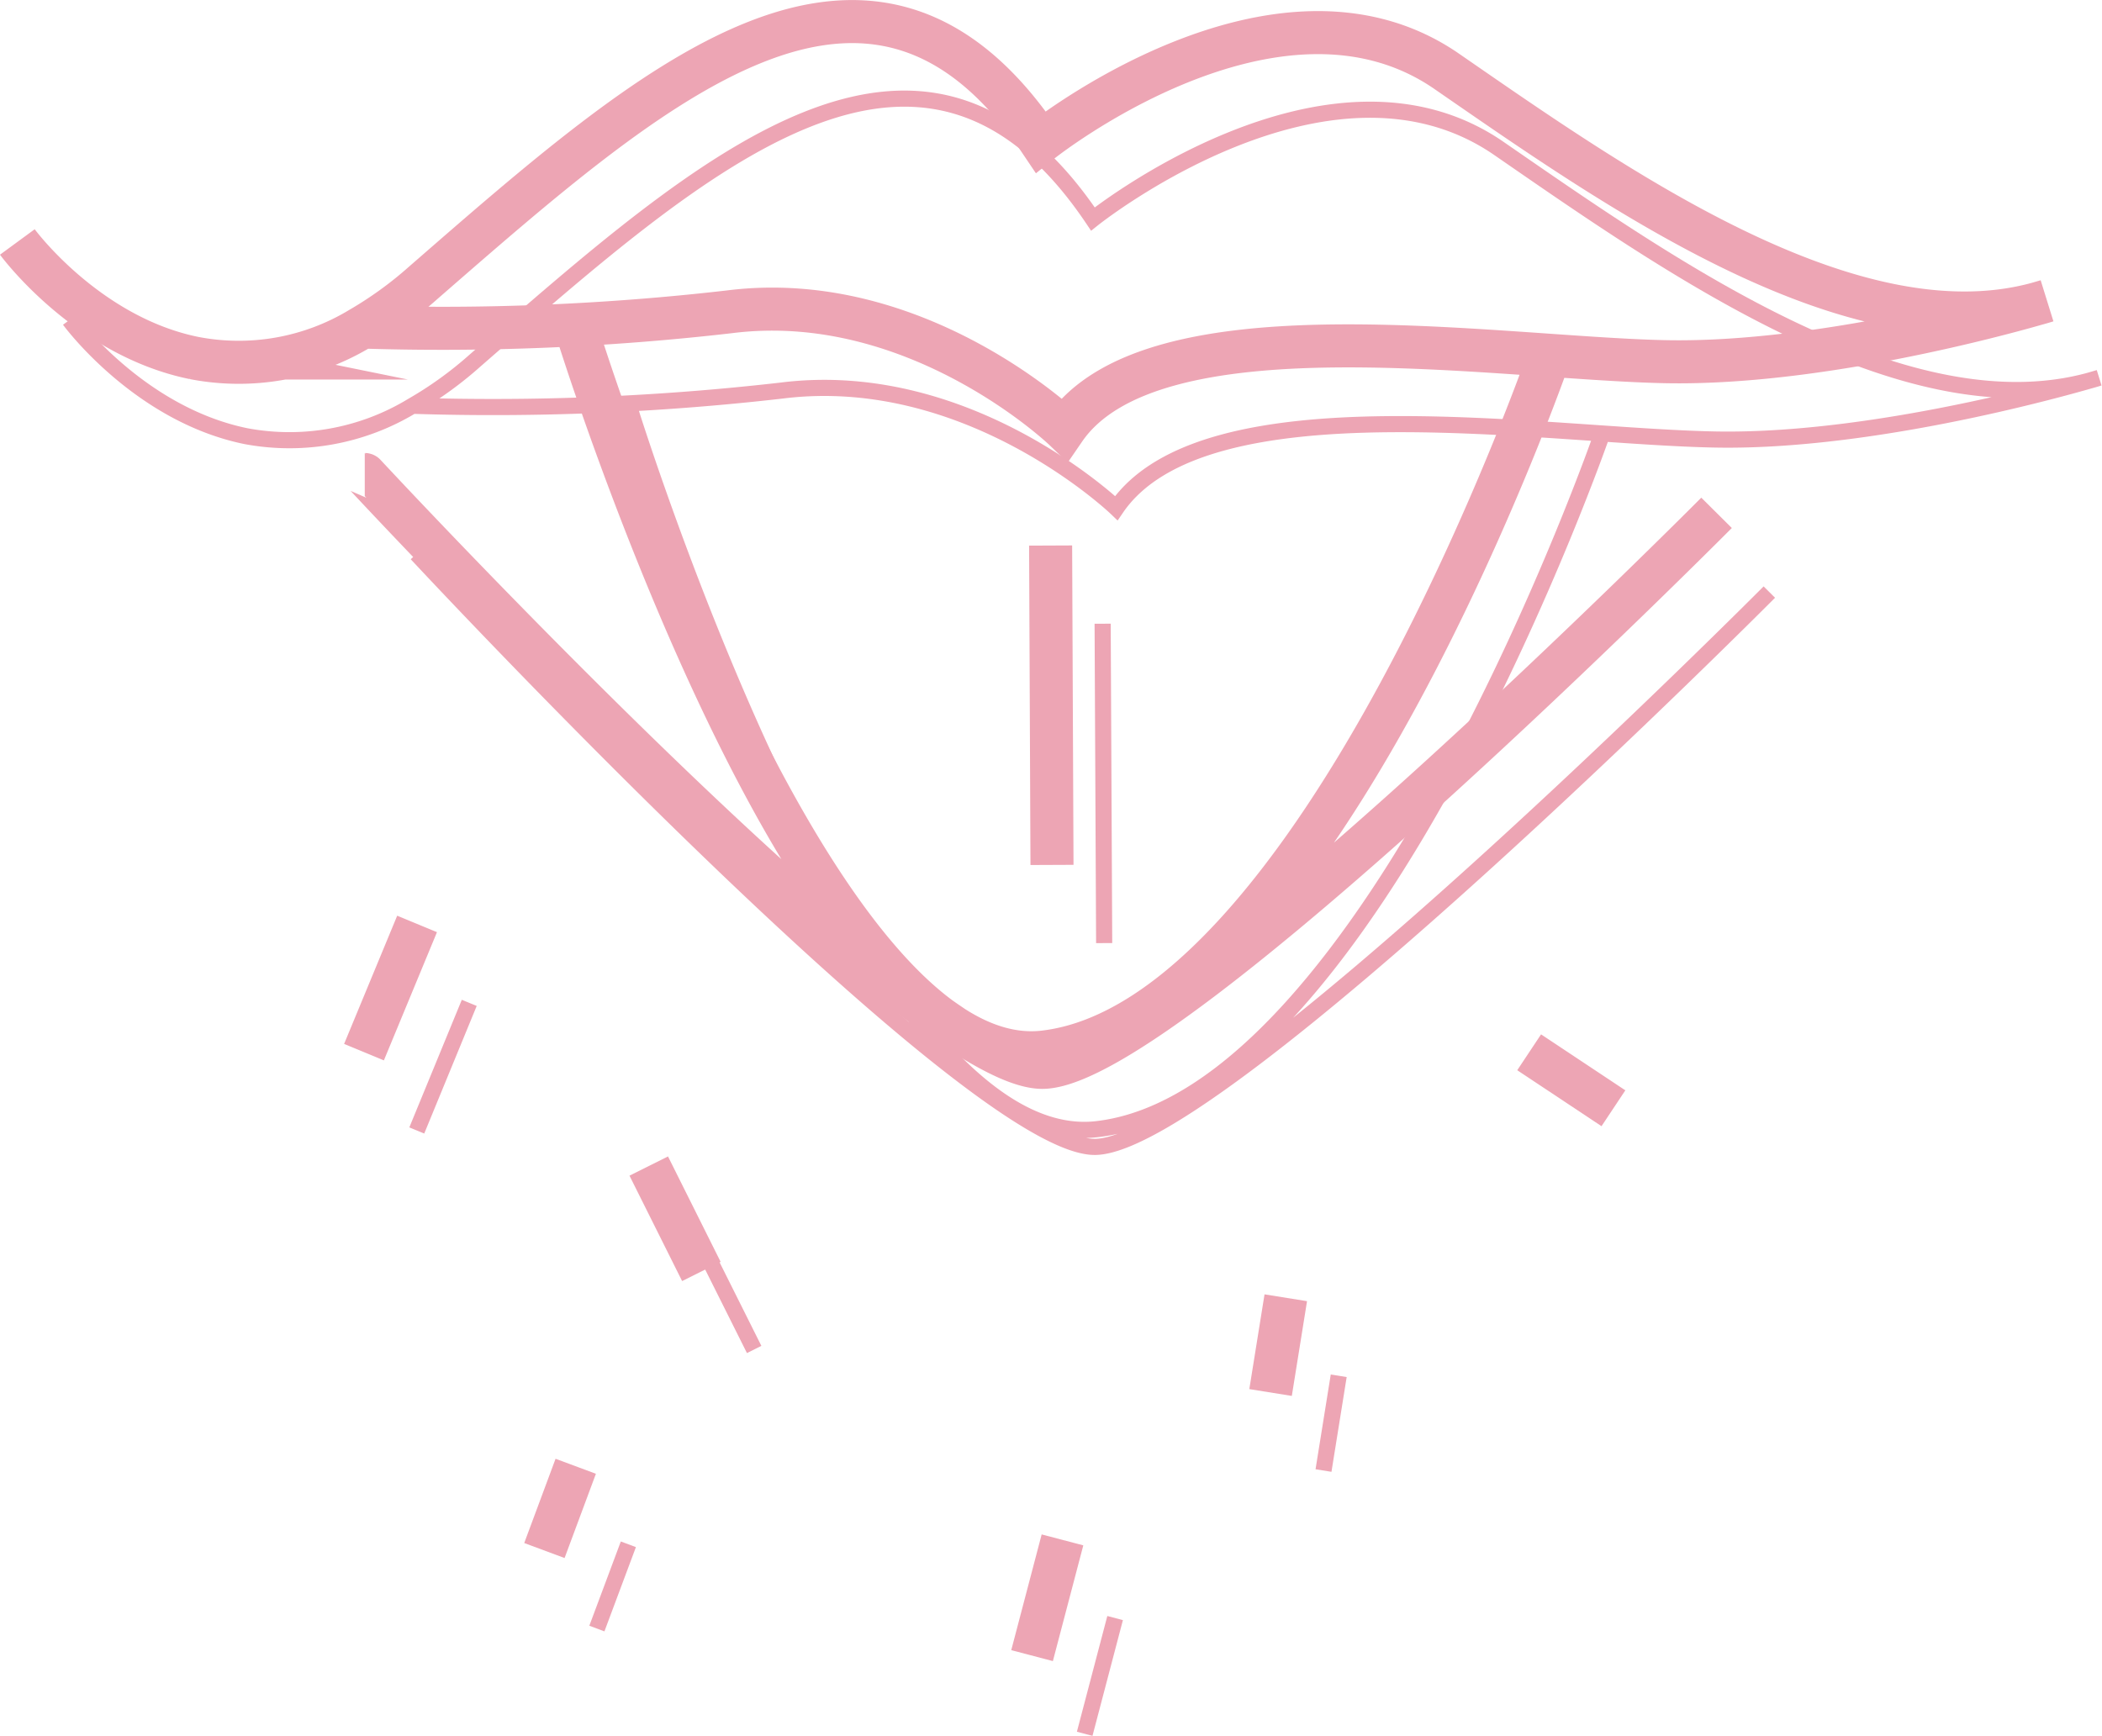
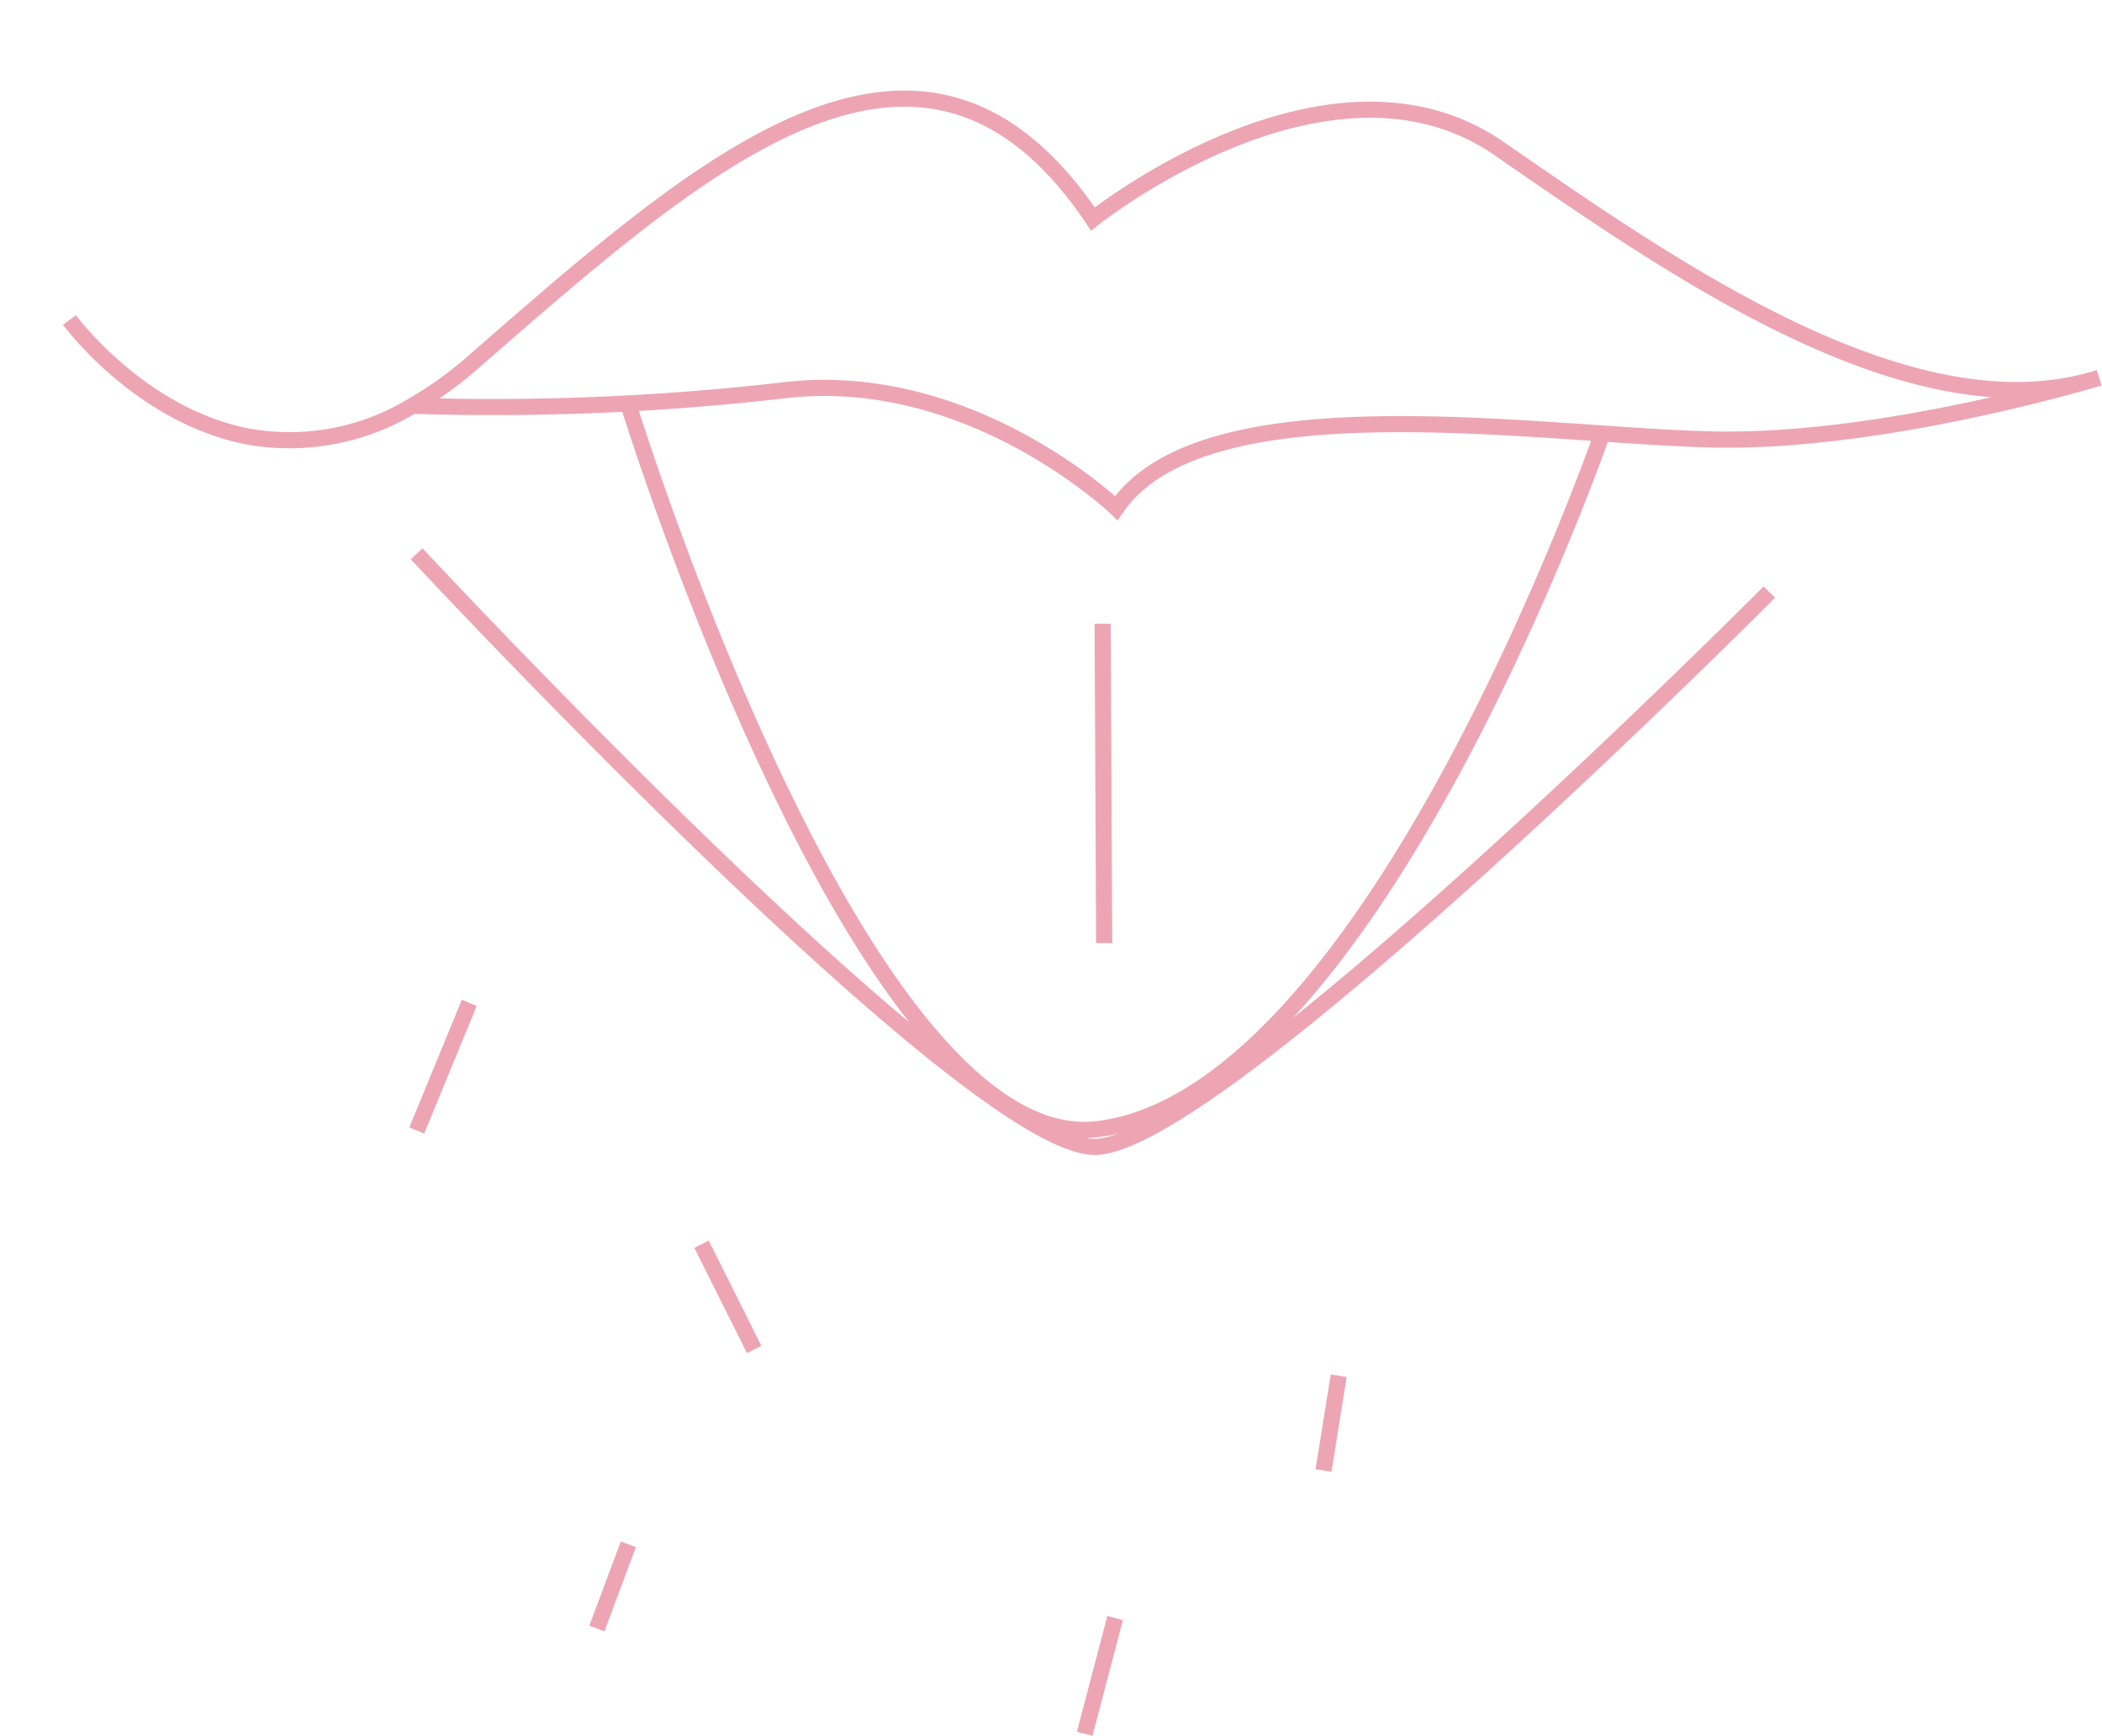
<svg xmlns="http://www.w3.org/2000/svg" id="taste" viewBox="0 0 138.19 114.13">
  <defs>
    <style>.cls-1,.cls-2{fill:none;stroke:#eda5b4;stroke-miterlimit:10;}.cls-1{stroke-width:2.83px;}.cls-2{stroke-width:1.06px;}</style>
  </defs>
  <title>taste-tight</title>
-   <path class="cls-1" d="M2.29,16.73s4.54,6.19,11.62,7.63a15.44,15.44,0,0,0,10.93-1.95,25.55,25.55,0,0,0,4.14-3C44.07,6.28,58.38-6.48,69.57,10.15c0,0,15.48-12.38,26.69-4.64s27.08,19,39.46,15.09c0,0-13.92,4.24-25.14,4s-33.66-4-39.46,4.46c0,0-9.67-9.29-22-7.74a165.22,165.22,0,0,1-24.26,1m.27,9.7S61.51,71.21,69.74,71,114,34.54,114,34.54M39,22.33S54.18,71.65,69.72,70C87.83,68,103,24.24,103,24.24M70.22,36.69l.09,21M28.57,61.57,25.08,70M43.8,77.49l3.46,6.93m38.42,1.73-1,6.23m17-22.37,5.54,3.68M71,102.07l-2,7.61M39,97.23l-2.06,5.54" transform="translate(-1.15 -0.82)" />
  <path class="cls-2" d="M5.72,21.86s4.53,6.2,11.61,7.64a15.55,15.55,0,0,0,10.93-2,24.63,24.63,0,0,0,4.15-3C47.5,11.35,61.81-1.42,73,15.22c0,0,15.47-12.38,26.69-4.64s27.08,19,39.46,15.08c0,0-13.93,4.25-25.15,4.06s-33.65-4-39.46,4.51c0,0-9.67-9.28-22-7.73a166.61,166.61,0,0,1-24.26,1m.26,9.73S65,76.42,73.18,76.23s44.29-36.48,44.29-36.48m-75-12.32s15.2,49.32,30.74,47.64c18.11-2,33.27-45.73,33.27-45.73M73.64,41.83l.1,21M32,66.76l-3.45,8.39m18.72,7.48,3.46,6.92m38.43,1.73-1,6.23m-13.7,9.7-2,7.61m-30-12.46-2.07,5.54" transform="translate(-1.15 -0.82)" />
</svg>